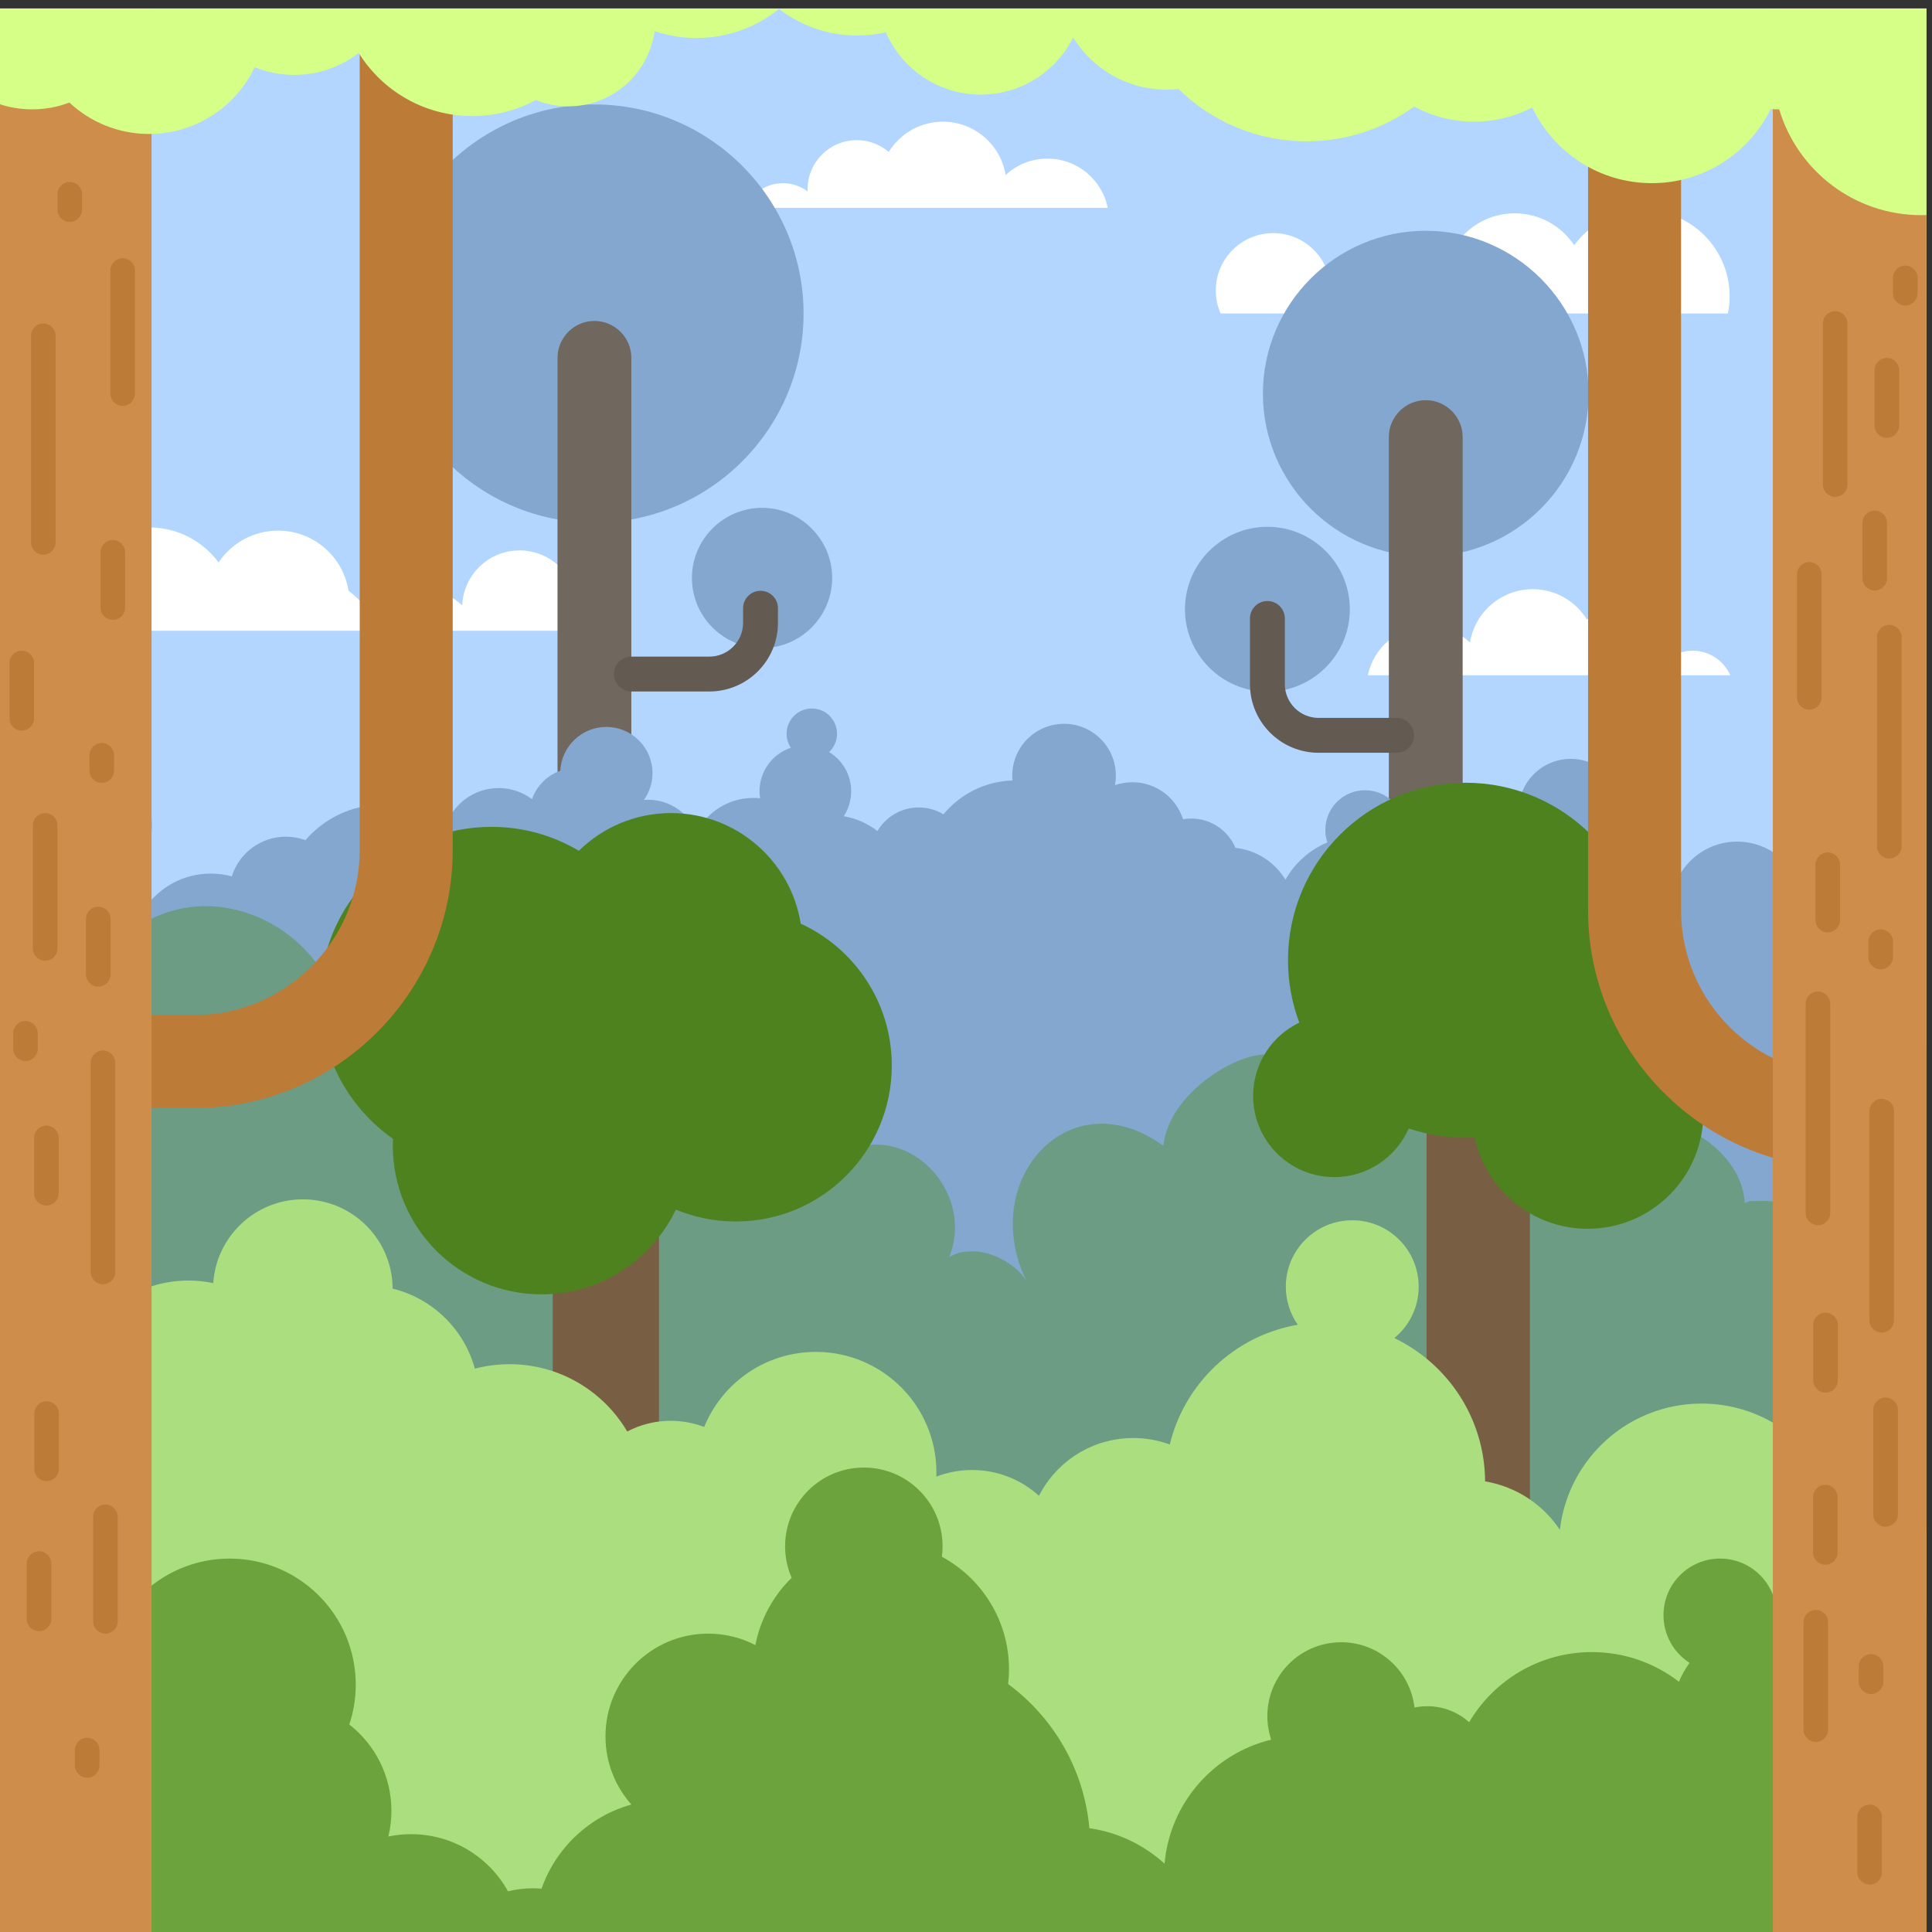
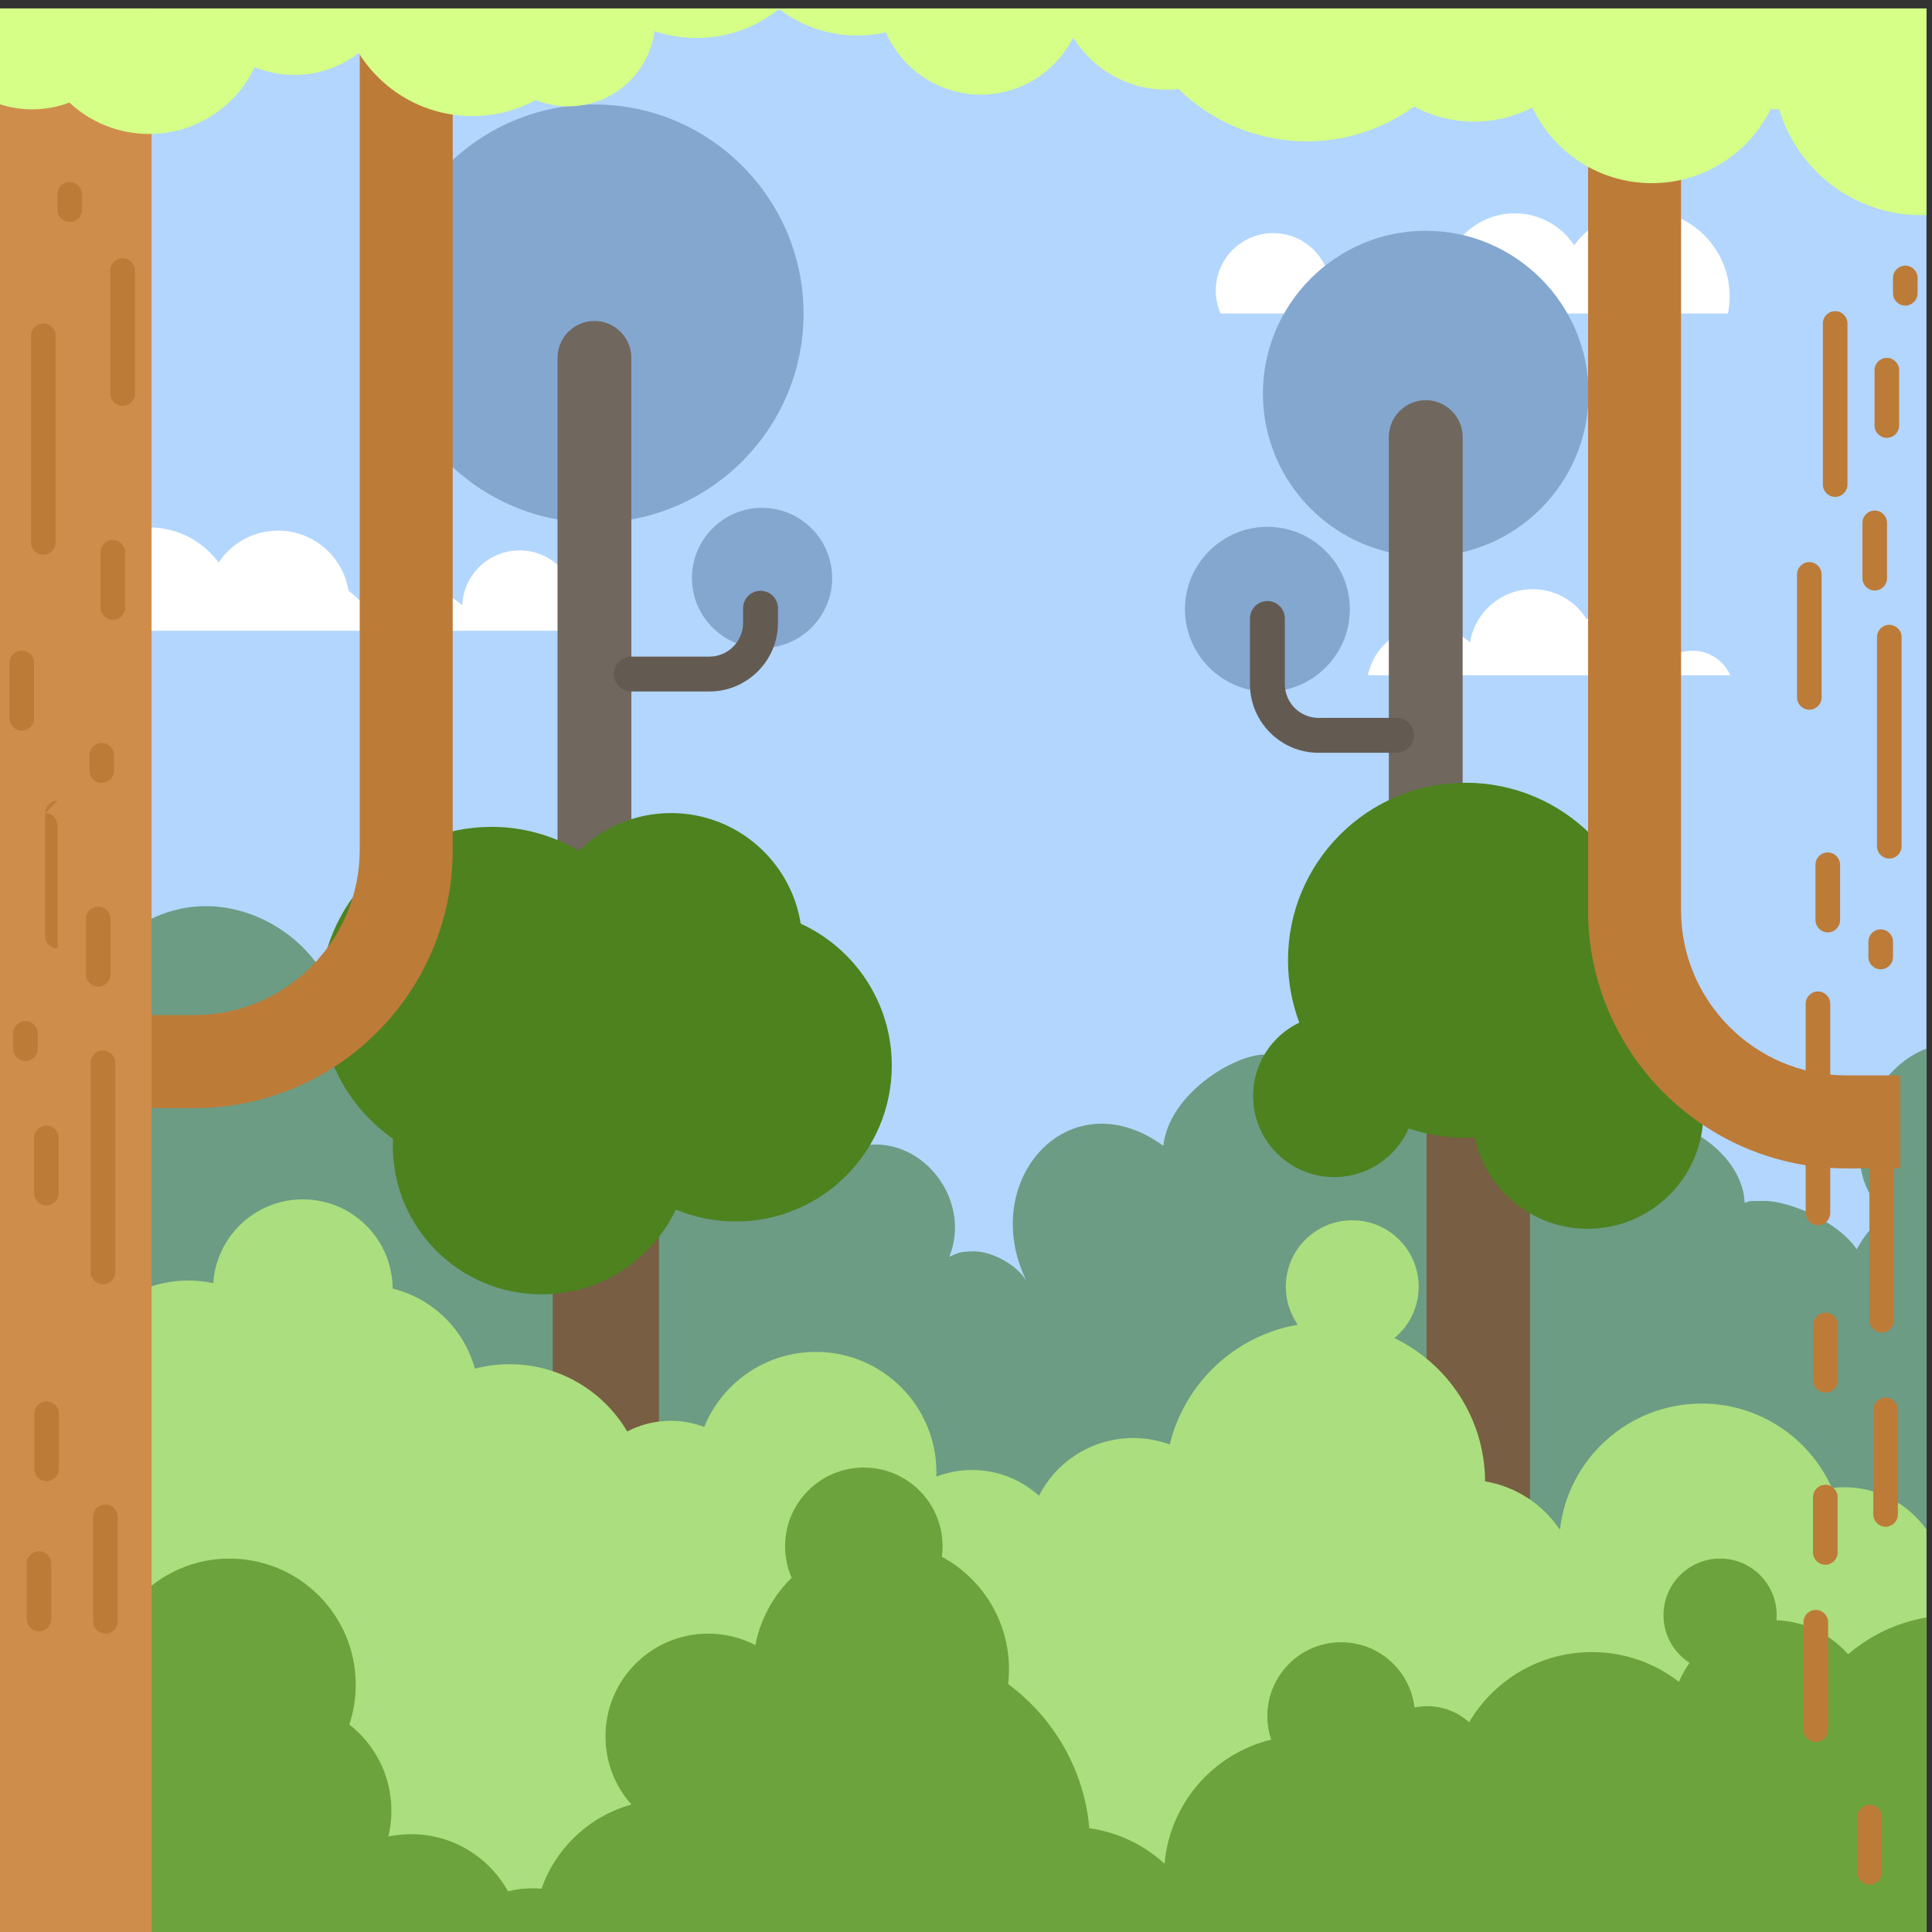
<svg xmlns="http://www.w3.org/2000/svg" version="1.1" viewBox="0 0 800 800">
  <rect x="0" y="0" width="800" height="800" fill="#333333" stroke="none" />
  <defs>
    <clipPath id="a">
      <path d="m0 600h600v-600h-600z" />
    </clipPath>
  </defs>
  <g transform="matrix(1.333 0 0 -1.333 0 800)">
    <path d="m0 0h598.43v597.52h-598.43z" fill="#b2d6ff" />
    <g clip-path="url(#a)">
      <g transform="translate(525.8 398.02)">
        <path d="m0 0c-2.873 0-5.525-0.953-7.656-2.559 8e-3 0.215 0.013 0.431 0.013 0.648 0 8.442-6.843 15.286-15.286 15.286-3.792 0-7.261-1.38-9.931-3.667-3.477 5.639-9.708 9.4-16.82 9.4-9.822 0-17.968-7.173-19.489-16.566-3.408 3.164-7.975 5.101-12.994 5.101-9.243 0-16.955-6.566-18.726-15.286h112.57c-1.966 4.498-6.454 7.643-11.678 7.643" fill="#fff" fill-rule="evenodd" />
      </g>
      <g transform="translate(20.157 404.21)">
        <path d="m0 0c-0.351 1.729-0.536 3.518-0.536 5.351 0 14.774 11.977 26.751 26.751 26.751 8.835 0 16.667-4.284 21.538-10.887 3.973 5.965 10.756 9.895 18.459 9.895 11.054 0 20.216-8.091 21.89-18.674 2.142-1.584 4.047-3.467 5.652-5.59 3.891 4.025 9.348 6.529 15.389 6.529 5.489 0 10.497-2.067 14.283-5.466 0.407 9.489 8.228 17.058 17.817 17.058 9.85 0 17.834-7.984 17.834-17.833 0-2.536-0.53-4.95-1.486-7.134z" fill="#fff" fill-rule="evenodd" />
      </g>
      <g transform="translate(243.22 543.24)">
-         <path d="m0 0c2.874 0 5.526-0.952 7.658-2.558-0.01 0.215-0.015 0.43-0.015 0.647 0 8.443 6.845 15.287 15.286 15.287 3.792 0 7.26-1.381 9.932-3.667 3.476 5.639 9.709 9.399 16.82 9.399 9.822 0 17.968-7.173 19.489-16.566 3.408 3.166 7.974 5.101 12.994 5.101 9.244 0 16.955-6.564 18.724-15.286h-112.57c1.966 4.499 6.454 7.643 11.678 7.643" fill="#fff" fill-rule="evenodd" />
-       </g>
+         </g>
      <g transform="translate(536.75 502.77)">
        <path d="m0 0c0.352 1.729 0.535 3.518 0.535 5.351 0 14.774-11.975 26.751-26.75 26.751-8.835 0-16.668-4.284-21.538-10.886-3.973 5.964-10.757 9.894-18.46 9.894-11.053 0-20.215-8.091-21.89-18.674-2.14-1.583-4.046-3.467-5.651-5.59-3.892 4.025-9.348 6.529-15.389 6.529-5.489 0-10.497-2.067-14.285-5.465-0.405 9.489-8.226 17.058-17.814 17.058-9.851 0-17.835-7.985-17.835-17.834 0-2.537 0.53-4.949 1.485-7.134z" fill="#fff" fill-rule="evenodd" />
      </g>
      <g transform="translate(184.65 437.77)">
        <path d="m0 0c35.783 0 64.967 29.184 64.967 64.967 0 35.782-29.184 64.967-64.967 64.967-35.782 0-64.967-29.185-64.967-64.967 0-35.783 29.185-64.967 64.967-64.967" fill="#84a7cf" fill-rule="evenodd" />
      </g>
      <g transform="translate(236.72 398.83)">
        <path d="m0 0c11.997 0 21.782 9.785 21.782 21.783s-9.785 21.783-21.782 21.783-21.783-9.785-21.783-21.783 9.786-21.783 21.783-21.783" fill="#84a7cf" fill-rule="evenodd" />
      </g>
      <g transform="translate(184.65 500.45)">
        <path d="m0 0h1e-3c6.305 0 11.465-5.158 11.465-11.465v-158.69h-22.931v158.69c0 6.307 5.159 11.465 11.465 11.465" fill="#70675e" fill-rule="evenodd" />
      </g>
      <g transform="translate(196.12 385.35)">
        <path d="m0 0c-2.992 0-5.417 2.425-5.417 5.417 0 2.99 2.425 5.416 5.417 5.416h24.236c2.881 0 5.501 1.177 7.399 3.077 1.899 1.899 3.077 4.516 3.077 7.398v4.554c0 2.992 2.424 5.416 5.416 5.416s5.416-2.424 5.416-5.416v-4.554c0-5.871-2.392-11.199-6.25-15.058-3.858-3.857-9.187-6.25-15.058-6.25z" fill="#635b52" fill-rule="evenodd" />
      </g>
      <g transform="translate(442.89 427.3)">
        <path d="m0 0c27.861 0 50.584 22.723 50.584 50.583 0 27.861-22.723 50.583-50.584 50.583-27.86 0-50.583-22.722-50.583-50.583 0-27.86 22.723-50.583 50.583-50.583" fill="#84a7cf" fill-rule="evenodd" />
      </g>
      <g transform="translate(442.89 475.84)">
        <path d="m0 0c6.307 0 11.465-5.158 11.465-11.465v-158.69h-22.93v158.69c0 6.307 5.159 11.465 11.465 11.465" fill="#70675e" fill-rule="evenodd" />
      </g>
      <g transform="translate(393.7 385.29)">
        <path d="m0 0c14.104 0 25.608 11.502 25.608 25.606s-11.504 25.607-25.608 25.607-25.607-11.503-25.607-25.607 11.503-25.606 25.607-25.606" fill="#84a7cf" fill-rule="evenodd" />
      </g>
      <g transform="translate(433.83 366.31)">
        <path d="m0 0c2.992 0 5.417 2.425 5.417 5.417 0 2.99-2.425 5.416-5.417 5.416h-24.236c-2.881 0-5.5 1.177-7.4 3.076-1.898 1.9-3.076 4.517-3.076 7.398v20.415c0 2.99-2.425 5.416-5.417 5.416-2.99 0-5.416-2.426-5.416-5.416v-20.415c0-5.87 2.394-11.198 6.251-15.057 3.857-3.858 9.187-6.25 15.058-6.25z" fill="#635b52" fill-rule="evenodd" />
      </g>
      <g transform="translate(41.927 328.93)">
-         <path d="m0 0c1.74-3.252 2.854-6.889 3.182-10.751 4.491 6.412 11.934 10.607 20.357 10.607 2.263 0 4.455-0.304 6.537-0.871 2.242 7.148 8.917 12.335 16.805 12.335 2.137 0 4.185-0.38 6.08-1.078 5.799 6.744 14.393 11.013 23.984 11.013 7.364 0 14.139-2.518 19.516-6.74 2.298 6.914 8.818 11.9 16.503 11.9 3.887 0 7.478-1.276 10.374-3.433 1.429 4.109 4.676 7.367 8.779 8.81 0.376 7.581 6.639 13.612 14.313 13.612 7.915 0 14.331-6.416 14.331-14.331 0-3.112-0.993-5.992-2.677-8.34 0.433 0.035 0.871 0.052 1.311 0.052 6.805 0 12.629-4.184 15.048-10.121 3.314 6.356 9.964 10.693 17.627 10.693 0.712 0 1.413-0.038 2.107-0.11-0.111 0.712-0.168 1.444-0.168 2.189 0 6.288 4.076 11.623 9.73 13.508-0.836 1.245-1.324 2.745-1.324 4.357 0 4.327 3.509 7.835 7.835 7.835 4.327 0 7.835-3.508 7.835-7.835 0-2.242-0.943-4.265-2.454-5.694 4.106-2.496 6.848-7.014 6.848-12.171 0-2.862-0.845-5.527-2.299-7.759 3.896-0.66 7.464-2.284 10.452-4.615 2.593 4.389 7.372 7.334 12.841 7.334 2.805 0 5.431-0.775 7.672-2.124 5.149 6.199 12.822 10.228 21.441 10.514-0.046 0.495-0.07 0.998-0.07 1.504 0 8.889 7.205 16.093 16.091 16.093 8.889 0 16.093-7.204 16.093-16.093 0-1.014-0.095-2.006-0.273-2.969 1.695 0.59 3.517 0.909 5.415 0.909 7.367 0 13.604-4.828 15.723-11.493 0.831 0.144 1.684 0.219 2.555 0.219 6.174 0 11.471-3.753 13.734-9.104 6.582-0.712 12.246-4.496 15.53-9.887 2.922 5.161 7.503 9.258 13.018 11.568-0.407 1.223-0.627 2.53-0.627 3.889 0 6.807 5.517 12.324 12.325 12.324 6.807 0 12.324-5.517 12.324-12.324 0-1.766-0.372-3.445-1.041-4.963 5.927-3.163 10.528-8.484 12.755-14.916 1.595 0.68 3.352 1.058 5.197 1.058 2.861 0 5.511-0.906 7.679-2.446 1.512 7.996 6.27 14.842 12.849 19.121-1.33 2.356-2.09 5.075-2.09 7.974 0 8.969 7.273 16.242 16.243 16.242 8.969 0 16.241-7.273 16.241-16.242 0-2.254-0.459-4.4-1.289-6.351 7.079-3.551 12.518-9.883 14.89-17.562 0.607-0.502 1.179-1.042 1.715-1.617 2.078 9.201 10.302 16.07 20.129 16.07 8.326 0 15.5-4.932 18.763-12.034 2.676 2.704 6.143 4.622 10.028 5.376-1.654 2.584-2.613 5.656-2.613 8.952 0 5.476 2.648 10.334 6.734 13.362-0.03 0.447-0.047 0.897-0.047 1.351 0 10.764 8.726 19.49 19.491 19.49 2.261 0 4.43-0.386 6.45-1.095v-375.69h-599.08v345.38c0 13.202 10.702 23.952 23.904 23.952s23.904-10.702 23.904-23.904c0-5.649-1.961-10.841-5.237-14.931" fill="#84a7cf" fill-rule="evenodd" />
-       </g>
+         </g>
      <g transform="translate(8.847 300.86)">
        <path d="m0 0c4.898 0 12.532-1.93 17.583-5.242 32.232 49.21 89.403 9.165 76.928-23.472 11.574-2.15 20.411-12.08 20.88-24.159 0.76 0.087 0.671 0.135 2.315 0.135 1.642 0 4.898-0.466 7.105-1.311 1.801 14.526 14.272 25.768 29.2 25.768 14.926 0 27.112-10.987 29.132-25.269 0.477 0.03-1.699 0.046 1.441 0.046s11.081-2.187 15.074-5.78c1.493 13.146 12.659 23.359 26.198 23.359s24.678-10.19 26.192-23.314c20.366 11.217 42.184-11.314 33.988-31.907 2.386 1.102 2.992 1.719 7.845 1.719 4.851 0 12.933-3.735 16.179-9.295-15.334 31.148 13.09 63.37 42.469 42.086 1.681 15.936 21.833 28.355 31.542 28.355 9.706 0 5.966-0.427 8.743-1.222 3.33 16.396 17.073 28.736 35.204 28.736 18.132 0 34.368-14.574 35.812-33.088 1.163 0.147-3.353 0.223 3.551 0.223s23.258-8.362 26.715-19.842c3.901 2.404 4.042 3.79 13.411 3.79 9.371 0 25.087-10.954 25.586-24.654 2.05 0.378-0.672 0.578 6.325 0.578s22.276-5.943 28.512-15.008c2.216 4.174 5.293 7.818 8.995 10.697-5.14 5.692-8.273 10.471-8.273 21.509s8.712 25.569 20.936 30.106v-275.97h-599.08v301c3 0.926 4.594 1.428 9.491 1.428" fill="#6c9c84" fill-rule="evenodd" />
      </g>
      <g transform="translate(188.2 283.88)">
        <path d="m0 0h3e-3c9.076 0 16.501-7.426 16.501-16.502v-165.5h-33.004v165.5c0 9.076 7.425 16.502 16.5 16.502" fill="#785e43" fill-rule="evenodd" />
      </g>
      <path d="m443.15 105.33h32.102v166.62h-32.102z" fill="#785e43" fill-rule="evenodd" />
      <g transform="translate(208.44 347.58)">
        <path d="m0 0c20.337 0 37.198-14.88 40.293-34.347 16.695-7.651 28.29-24.505 28.29-44.07 0-26.761-21.694-48.455-48.455-48.455-6.593 0-12.881 1.318-18.61 3.705-7.431-15.574-23.321-26.337-41.727-26.337-25.52 0-46.207 20.688-46.207 46.207 0 0.708 0.018 1.411 0.05 2.111-13.722 9.64-22.689 25.583-22.689 43.625 0 29.426 23.853 53.279 53.279 53.279 9.922 0 19.207-2.714 27.161-7.436 7.365 7.245 17.466 11.718 28.615 11.718" fill="#4d821f" fill-rule="evenodd" />
      </g>
      <g transform="translate(437.6 249.61)">
        <path d="m0 0c-3.897-8.896-12.778-15.112-23.112-15.112-13.929 0-25.222 11.293-25.222 25.223 0 10.034 5.859 18.698 14.343 22.761-2.265 6.03-3.508 12.562-3.508 19.384 0 30.453 24.688 55.139 55.14 55.139 30.453 0 55.139-24.686 55.139-55.139 0-5.165-0.712-10.165-2.041-14.905 12.282-5.71 20.796-18.156 20.796-32.591 0-19.839-16.082-35.922-35.923-35.922-17.242 0-31.643 12.147-35.121 28.35-0.944-0.046-1.894-0.072-2.85-0.072-6.169 0-12.102 1.015-17.641 2.884" fill="#4d821f" fill-rule="evenodd" />
      </g>
      <g transform="translate(-.644 188.97)">
        <path d="m0 0c9.782-1.576 18.048-7.678 22.581-16.091 3.652 16.857 18.65 29.486 36.6 29.486 2.644 0 5.221-0.276 7.709-0.796 0.965 14.531 13.057 26.019 27.834 26.019 15.351 0 27.803-12.4 27.894-27.73 12.377-3.034 22.182-12.614 25.537-24.861 3.44 0.9 7.048 1.381 10.769 1.381 15.575 0 29.186-8.394 36.563-20.904 4.034 2.123 8.627 3.324 13.501 3.324 3.666 0 7.173-0.681 10.402-1.921 5.578 13.68 19.008 23.322 34.693 23.322 20.683 0 37.451-16.767 37.451-37.451 0-0.431-0.01-0.862-0.024-1.29 3.447 1.326 7.191 2.054 11.106 2.054 7.994 0 15.281-3.031 20.773-8.007 5.437 10.651 16.513 17.944 29.29 17.944 3.985 0 7.803-0.71 11.338-2.009 4.623 19.064 20.241 33.832 39.763 37.203-2.34 3.347-3.713 7.418-3.713 11.81 0 11.398 9.24 20.636 20.637 20.636 11.398 0 20.637-9.238 20.637-20.636 0-6.431-2.943-12.174-7.554-15.959 16.593-7.974 28.072-24.896 28.186-44.511 9.676-1.605 18.002-7.204 23.228-15.046 2.538 22.072 21.284 39.212 44.036 39.212 18.032 0 33.548-10.767 40.474-26.223 1.264 0.154 2.55 0.235 3.856 0.235 10.521 0 19.829-5.183 25.512-13.136v-126.58h-599.08z" fill="#abde7e" fill-rule="evenodd" />
      </g>
      <g transform="translate(598.43 97.7)">
        <path d="m0 0v-99.265h-599.08v32.169c3.417 1.342 7.137 2.079 11.029 2.079 1.478 0 2.929-0.108 4.349-0.314 1.298 12.371 11.272 22.152 23.727 23.156-3.979 6.131-6.292 13.443-6.292 21.298 0 21.633 17.538 39.171 39.171 39.171 21.634 0 39.172-17.538 39.172-39.171 0-4.322-0.702-8.48-1.994-12.367 7.959-6.225 13.075-15.917 13.075-26.805 0-2.751-0.329-5.426-0.945-7.988 2.279 0.475 4.64 0.727 7.06 0.727 12.955 0 24.235-7.164 30.101-17.745 2.479 0.607 5.067 0.93 7.733 0.93 0.909 0 1.806-0.04 2.695-0.112 4.436 12.666 14.872 22.51 27.901 26.127-5.005 5.633-8.047 13.051-8.047 21.181 0 17.624 14.286 31.911 31.91 31.911 5.286 0 10.269-1.286 14.659-3.561 1.556 8.117 5.58 15.357 11.263 20.906-1.31 2.998-2.038 6.308-2.038 9.787 0 13.509 10.95 24.458 24.458 24.458s24.459-10.949 24.459-24.458c0-1.099-0.075-2.181-0.216-3.243 12.417-6.722 20.851-19.86 20.851-34.972 0-1.55-0.091-3.079-0.264-4.583 14.028-10.359 23.582-26.427 25.229-44.776 8.93-1.271 16.998-5.225 23.356-11.021 1.637 18.811 15.224 34.2 33.13 38.526-0.776 2.302-1.197 4.768-1.197 7.332 0 12.663 10.266 22.93 22.929 22.93 11.767 0 21.462-8.864 22.776-20.279 1.284 0.266 2.614 0.407 3.977 0.407 4.998 0 9.553-1.879 13.002-4.971 7.7 13.038 21.894 21.785 38.132 21.785 10.184 0 19.561-3.441 27.038-9.221 0.89 2.086 1.997 4.057 3.294 5.883-4.867 3.126-8.092 8.588-8.092 14.803 0 9.709 7.87 17.58 17.578 17.58 9.709 0 17.579-7.871 17.579-17.58 0-0.525-0.025-1.044-0.07-1.556 8.859-0.363 16.771-4.386 22.269-10.595 6.785 5.824 15.135 9.875 24.332 11.437" fill="#6ca33c" fill-rule="evenodd" />
      </g>
      <g transform="translate(43.641 284.83)">
        <path d="m0 0h16.822c14.113 0 26.931 5.763 36.226 15.055 9.293 9.296 15.055 22.113 15.055 36.226v261.4h28.887v-261.4c0-22.087-9.001-42.133-23.518-56.65-14.517-14.518-34.563-23.518-56.65-23.518h-16.822z" fill="#bd7b38" fill-rule="evenodd" />
      </g>
      <path d="m-0.645-1.564h47.725v599.08h-47.725z" fill="#cf8d4b" fill-rule="evenodd" />
      <g transform="translate(590.3 266.09)">
        <path d="m0 0h-16.823c-14.112 0-26.931 5.762-36.224 15.055-9.294 9.294-15.056 22.112-15.056 36.224v261.4h-28.886v-261.4c0-22.087 9-42.131 23.517-56.648 14.519-14.518 34.563-23.52 56.649-23.52h16.823z" fill="#bd7b38" fill-rule="evenodd" />
      </g>
-       <path d="m550.71-1.564h47.725v599.08h-47.725z" fill="#cf8d4b" fill-rule="evenodd" />
      <g transform="translate(-.644 597.52)">
        <path d="m0 0h599.08v-64.172c-0.537-0.018-1.076-0.031-1.618-0.031-20.852 0-38.461 13.857-44.132 32.865h-7e-3c-0.89 0-1.773 0.032-2.647 0.092-6.686-13.634-20.699-23.021-36.907-23.021-16.398 0-30.549 9.608-37.137 23.5-5.416-2.806-11.565-4.392-18.085-4.392-6.736 0-13.076 1.693-18.62 4.676-9.375-6.786-20.896-10.79-33.353-10.79-15.507 0-29.562 6.2-39.831 16.255-1.227-0.134-2.472-0.206-3.735-0.206-12.26 0-23.003 6.489-28.989 16.217-5.27-10.521-16.149-17.745-28.717-17.745-13.196 0-24.529 7.963-29.464 19.344-2.865-0.655-5.848-1-8.911-1-9.143 0-17.567 3.077-24.294 8.251-7.01-5.639-15.915-9.016-25.61-9.016-4.56 0-8.945 0.748-13.04 2.125-1.801-13.187-13.109-23.35-26.794-23.35-3.567 0-6.972 0.692-10.091 1.948-5.869-3.173-12.589-4.976-19.73-4.976-14.888 0-27.945 7.831-35.282 19.598-5.546-4.269-12.49-6.809-20.028-6.809-4.349 0-8.499 0.845-12.298 2.379-5.83-12.252-18.325-20.723-32.798-20.723-9.57 0-18.274 3.706-24.76 9.757-3.588-1.364-7.478-2.114-11.545-2.114-3.732 0-7.317 0.632-10.656 1.791z" fill="#d5ff87" fill-rule="evenodd" />
      </g>
      <g transform="translate(13.451 499.68)">
        <path d="m0 0h1e-3c2.101 0 3.821-1.72 3.821-3.821v-64.203c0-2.102-1.72-3.822-3.821-3.822h-1e-3c-2.102 0-3.821 1.72-3.821 3.822v64.203c0 2.101 1.719 3.821 3.821 3.821" fill="#bd7b38" fill-rule="evenodd" />
      </g>
      <g transform="translate(38.101 519.93)">
        <path d="m0 0h1e-3c2.101 0 3.821-1.719 3.821-3.822v-38.217c0-2.101-1.72-3.82-3.821-3.82h-1e-3c-2.102 0-3.821 1.719-3.821 3.82v38.217c0 2.103 1.719 3.822 3.821 3.822" fill="#bd7b38" fill-rule="evenodd" />
      </g>
      <g transform="translate(6.764 398.02)">
        <path d="m0 0c2.103 0 3.822-1.719 3.822-3.822v-17.197c0-2.102-1.719-3.821-3.822-3.821-2.102 0-3.821 1.719-3.821 3.821v17.197c0 2.103 1.719 3.822 3.821 3.822" fill="#bd7b38" fill-rule="evenodd" />
      </g>
      <g transform="translate(31.604 369.36)">
        <path d="m0 0c2.102 0 3.822-1.719 3.822-3.821v-4.778c0-2.102-1.72-3.821-3.822-3.821s-3.821 1.719-3.821 3.821v4.778c0 2.102 1.719 3.821 3.821 3.821" fill="#bd7b38" fill-rule="evenodd" />
      </g>
      <g transform="translate(14.025 347.58)">
-         <path d="m0 0h1e-3c2.101 0 3.821-1.719 3.821-3.822v-38.216c0-2.102-1.72-3.821-3.821-3.821h-1e-3c-2.102 0-3.822 1.719-3.822 3.821v38.216c0 2.103 1.72 3.822 3.822 3.822" fill="#bd7b38" fill-rule="evenodd" />
+         <path d="m0 0h1e-3c2.101 0 3.821-1.719 3.821-3.822v-38.216h-1e-3c-2.102 0-3.822 1.719-3.822 3.821v38.216c0 2.103 1.72 3.822 3.822 3.822" fill="#bd7b38" fill-rule="evenodd" />
      </g>
      <g transform="translate(30.52 318.5)">
        <path d="m0 0c2.102 0 3.822-1.719 3.822-3.822v-17.198c0-2.101-1.72-3.822-3.822-3.822s-3.821 1.721-3.821 3.822v17.198c0 2.103 1.719 3.822 3.821 3.822" fill="#bd7b38" fill-rule="evenodd" />
      </g>
      <g transform="translate(7.911 282.99)">
        <path d="m0 0c2.102 0 3.822-1.72 3.822-3.822v-4.778c0-2.101-1.72-3.822-3.822-3.822s-3.821 1.721-3.821 3.822v4.778c0 2.102 1.719 3.822 3.821 3.822" fill="#bd7b38" fill-rule="evenodd" />
      </g>
      <g transform="translate(31.986 273.82)">
        <path d="m0 0c2.103 0 3.822-1.72 3.822-3.822v-64.967c0-2.101-1.719-3.821-3.822-3.821-2.102 0-3.821 1.72-3.821 3.821v64.967c0 2.102 1.719 3.822 3.821 3.822" fill="#bd7b38" fill-rule="evenodd" />
      </g>
      <g transform="translate(14.407 250.51)">
        <path d="m0 0h1e-3c2.102 0 3.821-1.72 3.821-3.822v-17.198c0-2.101-1.719-3.822-3.821-3.822h-1e-3c-2.102 0-3.821 1.721-3.821 3.822v17.198c0 2.102 1.719 3.822 3.821 3.822" fill="#bd7b38" fill-rule="evenodd" />
      </g>
      <g transform="translate(35.044 432.42)">
        <path d="m0 0c2.102 0 3.821-1.719 3.821-3.822v-17.197c0-2.102-1.719-3.821-3.821-3.821-2.103 0-3.822 1.719-3.822 3.821v17.197c0 2.103 1.719 3.822 3.822 3.822" fill="#bd7b38" fill-rule="evenodd" />
      </g>
      <g transform="translate(21.668 543.63)">
        <path d="m0 0h1e-3c2.101 0 3.821-1.72 3.821-3.822v-4.777c0-2.102-1.72-3.822-3.821-3.822h-1e-3c-2.102 0-3.821 1.72-3.821 3.822v4.777c0 2.102 1.719 3.822 3.821 3.822" fill="#bd7b38" fill-rule="evenodd" />
      </g>
      <g transform="translate(14.469 164.87)">
        <path d="m0 0c2.102 0 3.821-1.72 3.821-3.822v-17.197c0-2.102-1.719-3.822-3.821-3.822s-3.822 1.72-3.822 3.822v17.197c0 2.102 1.72 3.822 3.822 3.822" fill="#bd7b38" fill-rule="evenodd" />
      </g>
      <g transform="translate(32.751 132.8)">
        <path d="m0 0c2.102 0 3.822-1.72 3.822-3.82v-32.486c0-2.102-1.72-3.821-3.822-3.821s-3.822 1.719-3.822 3.821v32.486c0 2.1 1.72 3.82 3.822 3.82" fill="#bd7b38" fill-rule="evenodd" />
      </g>
      <g transform="translate(12.115 118.28)">
        <path d="m0 0c2.103 0 3.822-1.72 3.822-3.822v-17.198c0-2.101-1.719-3.822-3.822-3.822-2.102 0-3.822 1.721-3.822 3.822v17.198c0 2.102 1.72 3.822 3.822 3.822" fill="#bd7b38" fill-rule="evenodd" />
      </g>
      <g transform="translate(27.082 60.342)">
-         <path d="m0 0c2.102 0 3.821-1.72 3.821-3.821v-4.779c0-2.1-1.719-3.821-3.821-3.821s-3.822 1.721-3.822 3.821v4.779c0 2.101 1.72 3.821 3.822 3.821" fill="#bd7b38" fill-rule="evenodd" />
-       </g>
+         </g>
      <g transform="translate(570.07 503.5)">
        <path d="m0 0c2.102 0 3.821-1.719 3.821-3.821v-50.063c0-2.101-1.719-3.822-3.821-3.822-2.103 0-3.822 1.721-3.822 3.822v50.063c0 2.102 1.719 3.821 3.822 3.821" fill="#bd7b38" fill-rule="evenodd" />
      </g>
      <g transform="translate(591.85 517.64)">
        <path d="m0 0h1e-3c2.102 0 3.822-1.719 3.822-3.821v-4.778c0-2.102-1.72-3.821-3.822-3.821h-1e-3c-2.101 0-3.82 1.719-3.82 3.821v4.778c0 2.102 1.719 3.821 3.82 3.821" fill="#bd7b38" fill-rule="evenodd" />
      </g>
      <g transform="translate(586.12 488.98)">
        <path d="m0 0h1e-3c2.102 0 3.822-1.719 3.822-3.822v-17.197c0-2.102-1.72-3.821-3.822-3.821h-1e-3c-2.101 0-3.82 1.719-3.82 3.821v17.197c0 2.103 1.719 3.822 3.82 3.822" fill="#bd7b38" fill-rule="evenodd" />
      </g>
      <g transform="translate(586.88 406.05)">
        <path d="m0 0h2e-3c2.1 0 3.821-1.721 3.821-3.822v-64.966c0-2.103-1.721-3.822-3.821-3.822h-2e-3c-2.101 0-3.821 1.719-3.821 3.822v64.966c0 2.101 1.72 3.822 3.821 3.822" fill="#bd7b38" fill-rule="evenodd" />
      </g>
      <g transform="translate(582.36 441.55)">
        <path d="m0 0c2.101 0 3.821-1.719 3.821-3.821v-17.197c0-2.103-1.72-3.822-3.821-3.822-2.102 0-3.822 1.719-3.822 3.822v17.197c0 2.102 1.72 3.821 3.822 3.821" fill="#bd7b38" fill-rule="evenodd" />
      </g>
      <g transform="translate(562.04 425.54)">
        <path d="m0 0c2.102 0 3.821-1.719 3.821-3.821v-38.216c0-2.103-1.719-3.822-3.821-3.822-2.103 0-3.821 1.719-3.821 3.822v38.216c0 2.102 1.718 3.821 3.821 3.821" fill="#bd7b38" fill-rule="evenodd" />
      </g>
      <g transform="translate(567.77 335.35)">
        <path d="m0 0c2.102 0 3.821-1.719 3.821-3.821v-17.199c0-2.101-1.719-3.821-3.821-3.821s-3.821 1.72-3.821 3.821v17.199c0 2.102 1.719 3.821 3.821 3.821" fill="#bd7b38" fill-rule="evenodd" />
      </g>
      <g transform="translate(584.21 311.46)">
        <path d="m0 0c2.103 0 3.821-1.72 3.821-3.821v-4.779c0-2.101-1.718-3.821-3.821-3.821-2.102 0-3.822 1.72-3.822 3.821v4.779c0 2.101 1.72 3.821 3.822 3.821" fill="#bd7b38" fill-rule="evenodd" />
      </g>
      <g transform="translate(564.72 292.16)">
        <path d="m0 0c2.103 0 3.821-1.72 3.821-3.821v-64.967c0-2.103-1.718-3.822-3.821-3.822-2.102 0-3.821 1.719-3.821 3.822v64.967c0 2.101 1.719 3.821 3.821 3.821" fill="#bd7b38" fill-rule="evenodd" />
      </g>
      <g transform="translate(584.53 258.81)">
        <path d="m0 0c2.103 0 3.821-1.719 3.821-3.821v-64.967c0-2.102-1.718-3.82-3.821-3.82s-3.821 1.718-3.821 3.82v64.967c0 2.102 1.718 3.821 3.821 3.821" fill="#bd7b38" fill-rule="evenodd" />
      </g>
      <g transform="translate(567.07 192.39)">
        <path d="m0 0h1e-3c2.102 0 3.822-1.721 3.822-3.821v-17.199c0-2.101-1.72-3.822-3.822-3.822h-1e-3c-2.1 0-3.821 1.721-3.821 3.822v17.199c0 2.1 1.721 3.821 3.821 3.821" fill="#bd7b38" fill-rule="evenodd" />
      </g>
      <g transform="translate(585.74 166.02)">
        <path d="m0 0c2.102 0 3.821-1.721 3.821-3.822v-32.485c0-2.102-1.719-3.821-3.821-3.821-2.103 0-3.822 1.719-3.822 3.821v32.485c0 2.101 1.719 3.822 3.822 3.822" fill="#bd7b38" fill-rule="evenodd" />
      </g>
      <g transform="translate(567.01 138.92)">
        <path d="m0 0c2.102 0 3.821-1.72 3.821-3.82v-17.198c0-2.103-1.719-3.823-3.821-3.823s-3.822 1.72-3.822 3.823v17.198c0 2.1 1.72 3.82 3.822 3.82" fill="#bd7b38" fill-rule="evenodd" />
      </g>
      <g transform="translate(581.21 86.328)">
-         <path d="m0 0h1e-3c2.102 0 3.822-1.719 3.822-3.82v-4.779c0-2.102-1.72-3.821-3.822-3.821h-1e-3c-2.102 0-3.82 1.719-3.82 3.821v4.779c0 2.101 1.718 3.82 3.82 3.82" fill="#bd7b38" fill-rule="evenodd" />
-       </g>
+         </g>
      <g transform="translate(564.05 100.05)">
        <path d="m0 0c2.102 0 3.821-1.72 3.821-3.822v-33.358c0-2.101-1.719-3.822-3.821-3.822s-3.821 1.721-3.821 3.822v33.358c0 2.102 1.719 3.822 3.821 3.822" fill="#bd7b38" fill-rule="evenodd" />
      </g>
      <g transform="translate(580.77 39.558)">
        <path d="m0 0h2e-3c2.101 0 3.821-1.72 3.821-3.82v-17.198c0-2.103-1.72-3.823-3.821-3.823h-2e-3c-2.101 0-3.82 1.72-3.82 3.823v17.198c0 2.1 1.719 3.82 3.82 3.82" fill="#bd7b38" fill-rule="evenodd" />
      </g>
    </g>
  </g>
</svg>